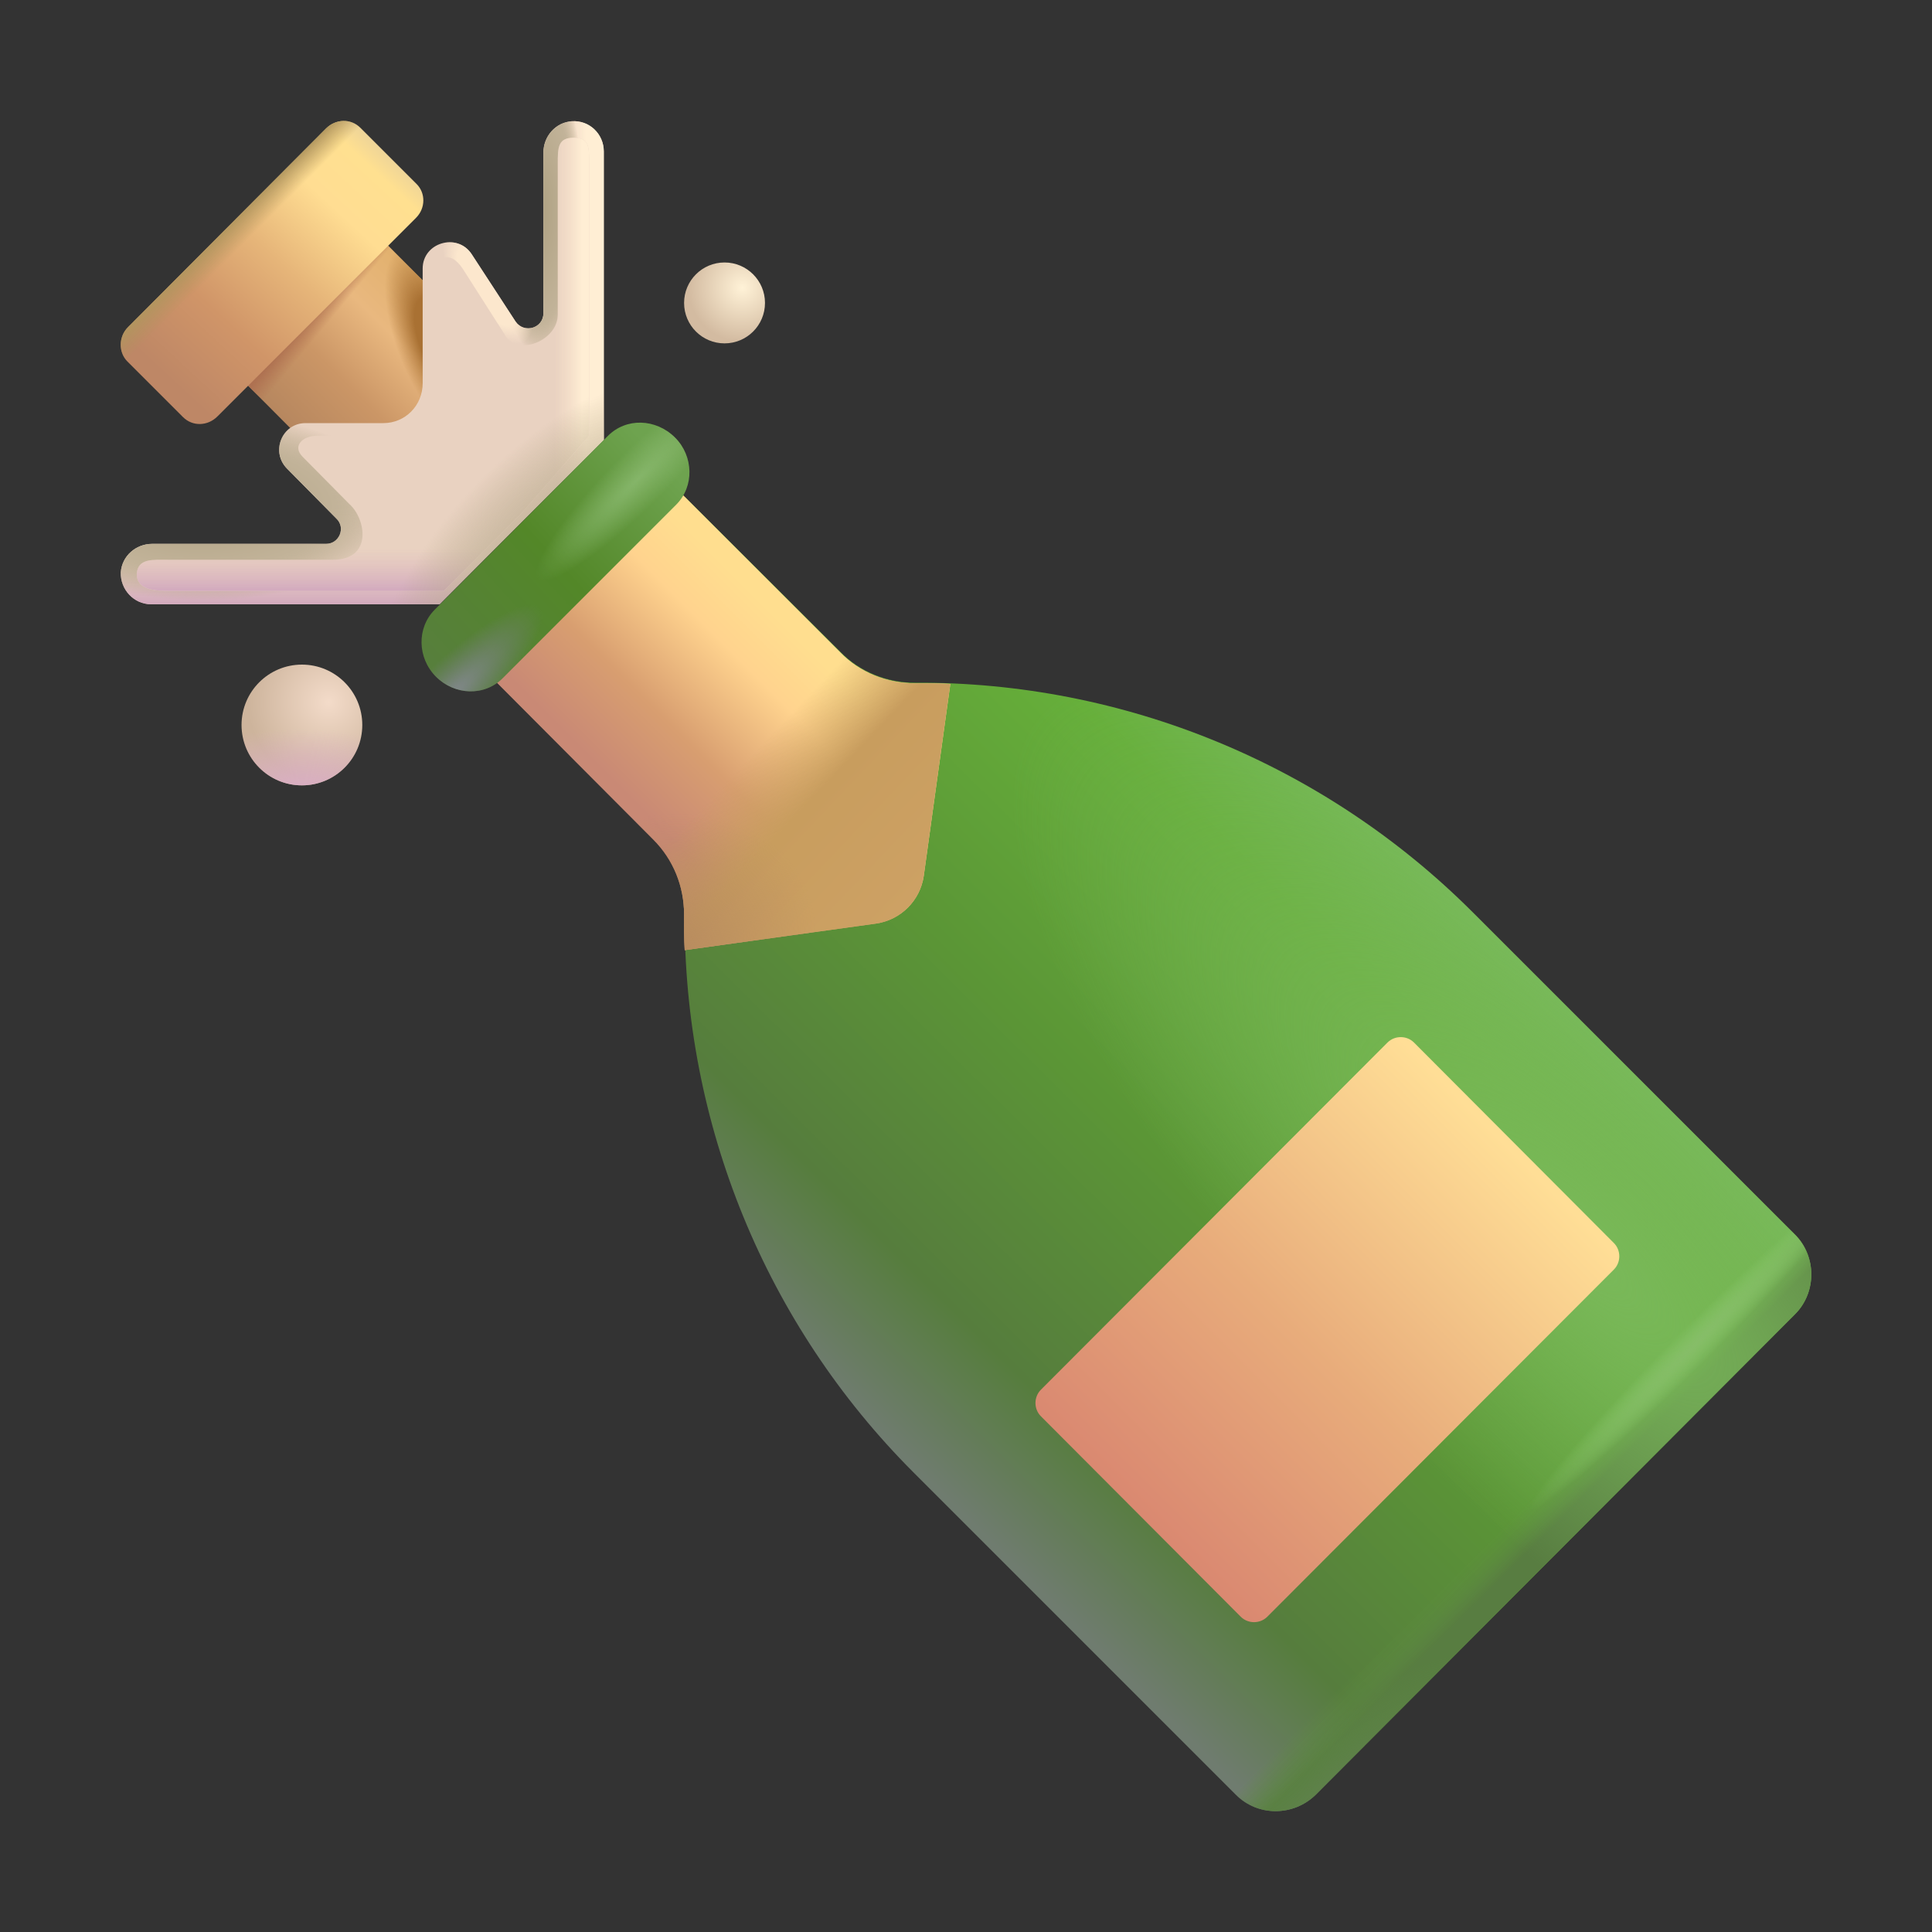
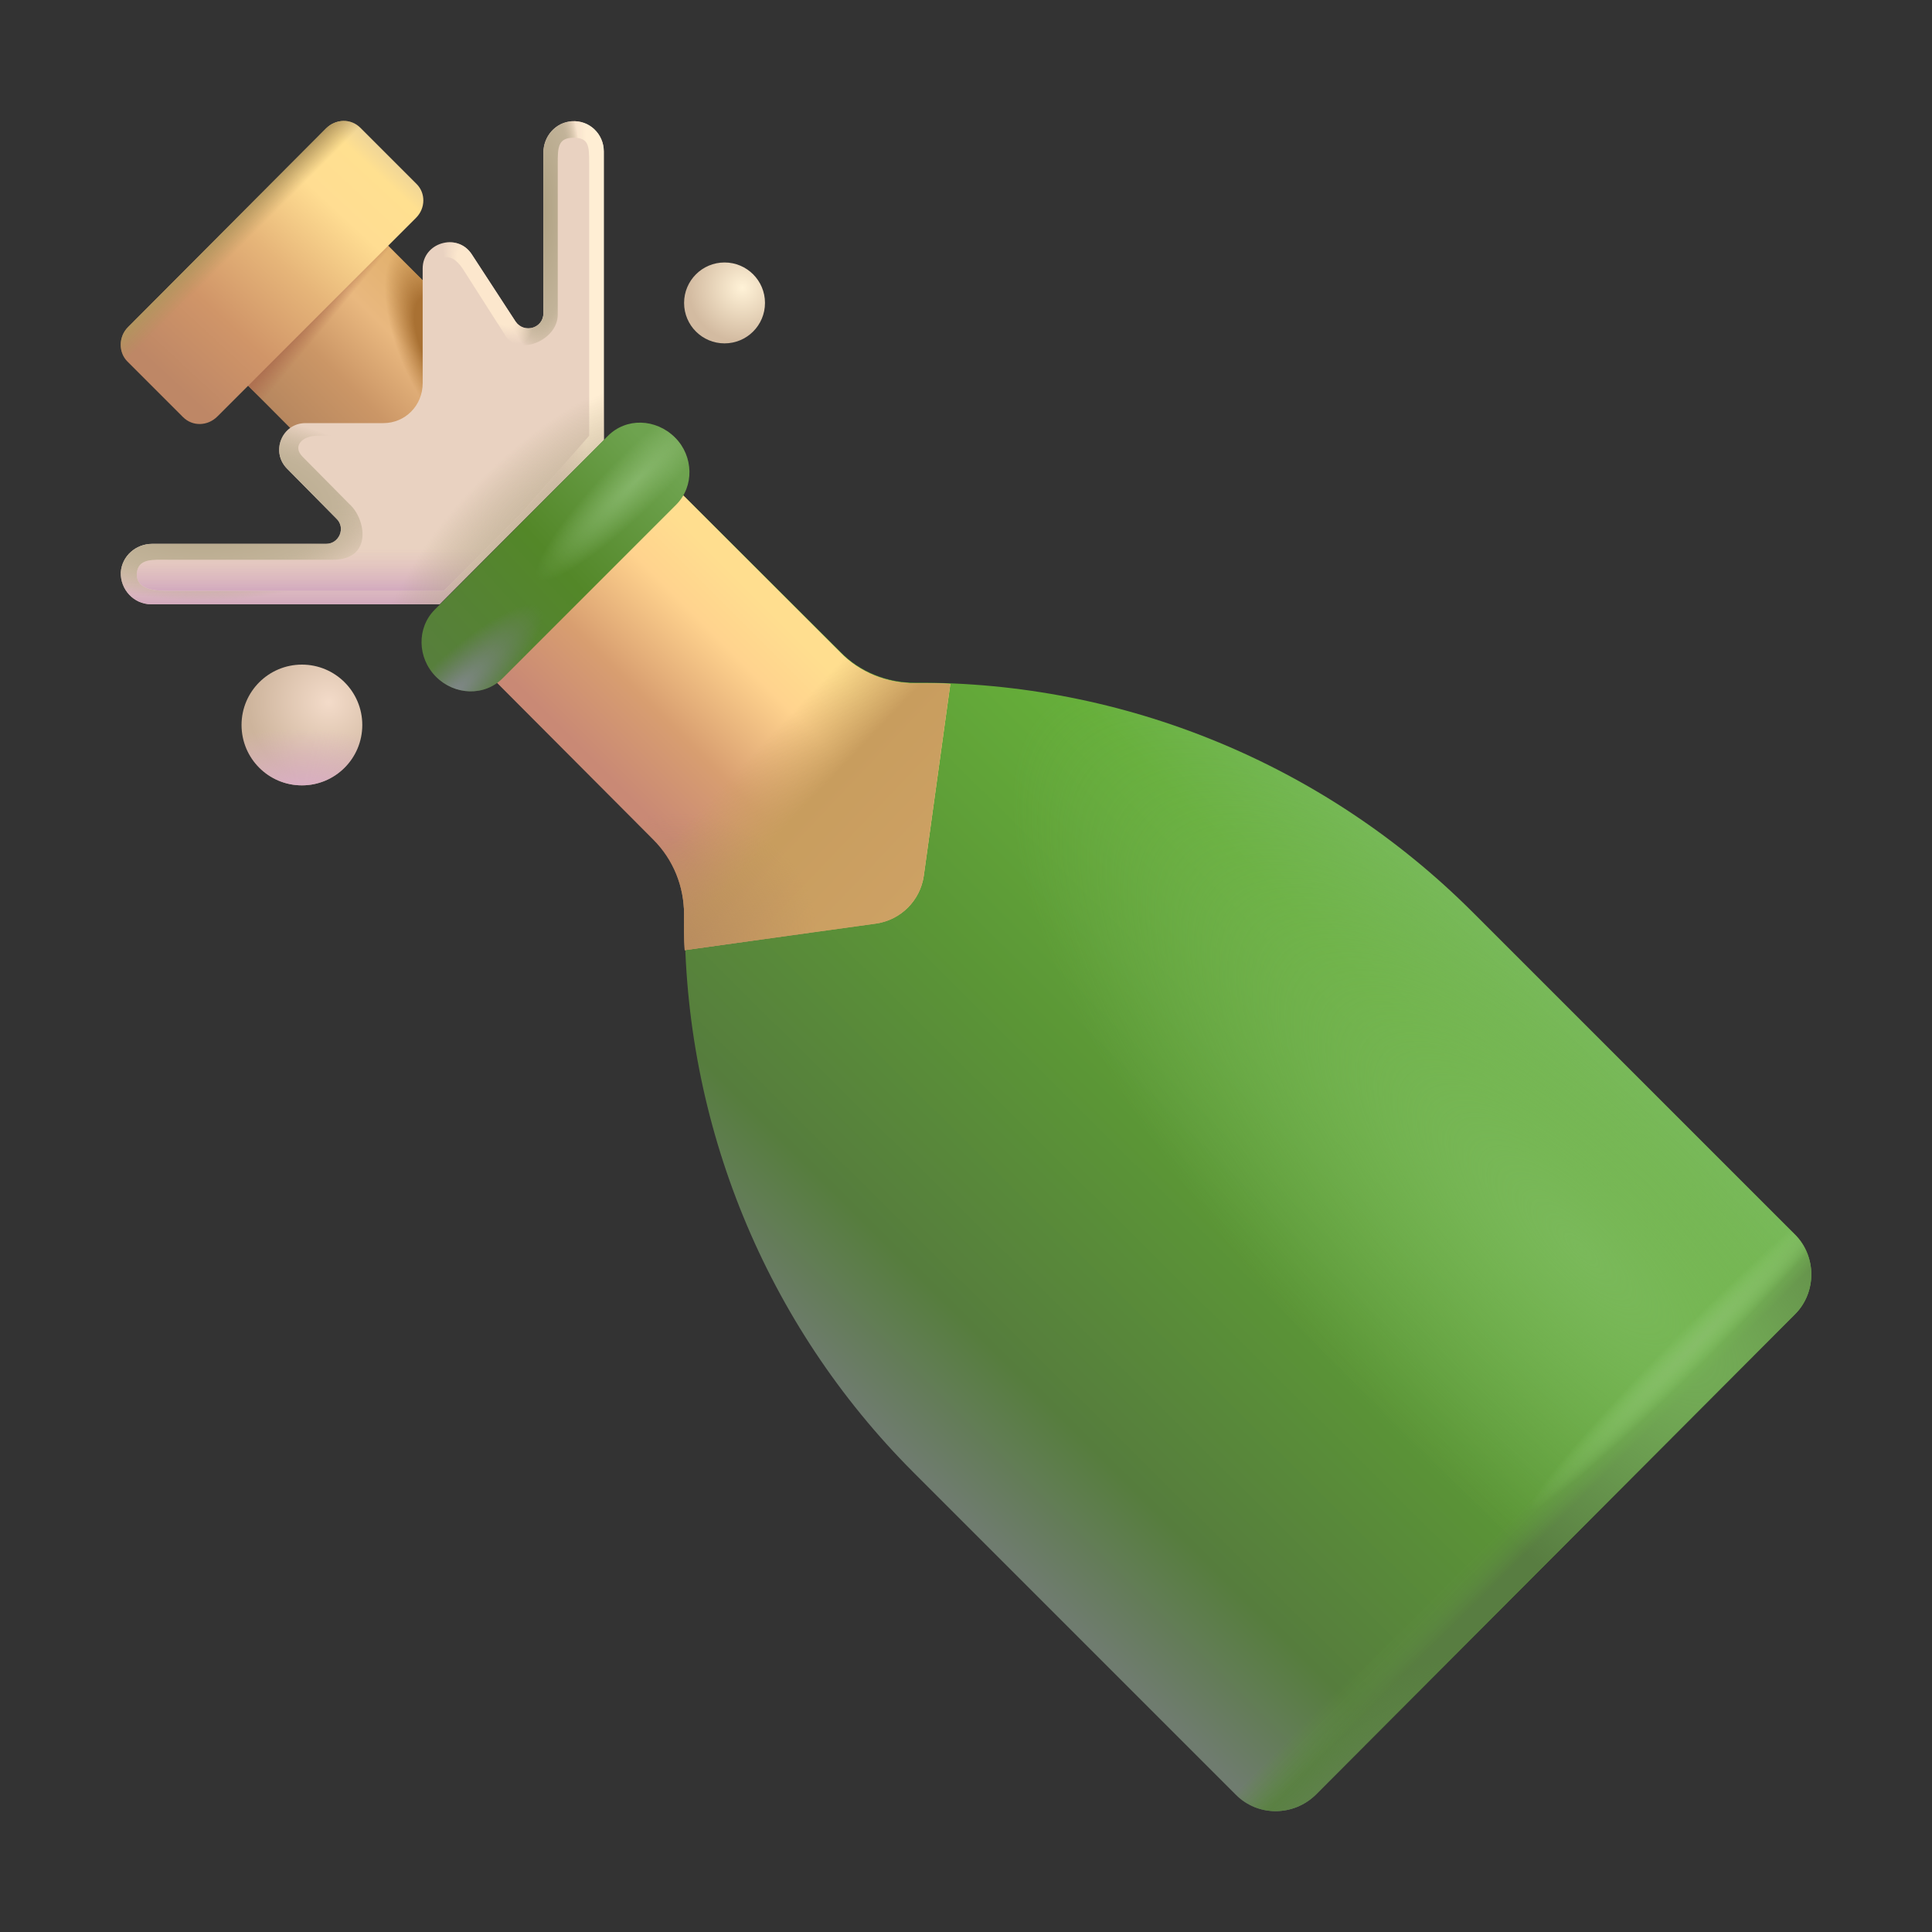
<svg xmlns="http://www.w3.org/2000/svg" width="48" height="48" viewBox="0 0 48 48" fill="none">
  <rect x="0" y="0" width="48" height="48" fill="#333333" stroke="none" />
  <path d="M44.596 32.652C45.136 32.112 45.136 31.212 44.596 30.672L36.586 22.662C32.911 18.987 27.916 16.932 22.726 16.962C22.036 16.962 21.361 16.692 20.881 16.197L17.011 12.342L12.376 16.977L16.246 20.847C16.741 21.342 17.011 22.002 17.011 22.707C16.981 27.912 19.021 32.907 22.696 36.582L30.706 44.592C31.246 45.132 32.131 45.132 32.686 44.592L44.596 32.652Z" fill="url(#paint0_linear_128_4164)" />
  <path d="M44.596 32.652C45.136 32.112 45.136 31.212 44.596 30.672L36.586 22.662C32.911 18.987 27.916 16.932 22.726 16.962C22.036 16.962 21.361 16.692 20.881 16.197L17.011 12.342L12.376 16.977L16.246 20.847C16.741 21.342 17.011 22.002 17.011 22.707C16.981 27.912 19.021 32.907 22.696 36.582L30.706 44.592C31.246 45.132 32.131 45.132 32.686 44.592L44.596 32.652Z" fill="url(#paint1_linear_128_4164)" />
  <path d="M44.596 32.652C45.136 32.112 45.136 31.212 44.596 30.672L36.586 22.662C32.911 18.987 27.916 16.932 22.726 16.962C22.036 16.962 21.361 16.692 20.881 16.197L17.011 12.342L12.376 16.977L16.246 20.847C16.741 21.342 17.011 22.002 17.011 22.707C16.981 27.912 19.021 32.907 22.696 36.582L30.706 44.592C31.246 45.132 32.131 45.132 32.686 44.592L44.596 32.652Z" fill="url(#paint2_radial_128_4164)" />
  <path d="M44.596 32.652C45.136 32.112 45.136 31.212 44.596 30.672L36.586 22.662C32.911 18.987 27.916 16.932 22.726 16.962C22.036 16.962 21.361 16.692 20.881 16.197L17.011 12.342L12.376 16.977L16.246 20.847C16.741 21.342 17.011 22.002 17.011 22.707C16.981 27.912 19.021 32.907 22.696 36.582L30.706 44.592C31.246 45.132 32.131 45.132 32.686 44.592L44.596 32.652Z" fill="url(#paint3_radial_128_4164)" />
  <path d="M44.596 32.652C45.136 32.112 45.136 31.212 44.596 30.672L36.586 22.662C32.911 18.987 27.916 16.932 22.726 16.962C22.036 16.962 21.361 16.692 20.881 16.197L17.011 12.342L12.376 16.977L16.246 20.847C16.741 21.342 17.011 22.002 17.011 22.707C16.981 27.912 19.021 32.907 22.696 36.582L30.706 44.592C31.246 45.132 32.131 45.132 32.686 44.592L44.596 32.652Z" fill="url(#paint4_radial_128_4164)" />
  <path d="M23.611 16.991C23.326 16.976 23.026 16.976 22.726 16.976C22.036 16.976 21.361 16.706 20.881 16.211L16.501 11.831L11.866 16.481L16.231 20.861C16.726 21.356 16.996 22.016 16.996 22.721C16.996 23.021 16.996 23.306 17.011 23.606L21.766 22.946C22.381 22.856 22.861 22.376 22.951 21.761L23.611 16.991Z" fill="url(#paint5_linear_128_4164)" />
  <path d="M23.611 16.991C23.326 16.976 23.026 16.976 22.726 16.976C22.036 16.976 21.361 16.706 20.881 16.211L16.501 11.831L11.866 16.481L16.231 20.861C16.726 21.356 16.996 22.016 16.996 22.721C16.996 23.021 16.996 23.306 17.011 23.606L21.766 22.946C22.381 22.856 22.861 22.376 22.951 21.761L23.611 16.991Z" fill="url(#paint6_linear_128_4164)" />
  <path d="M23.611 16.991C23.326 16.976 23.026 16.976 22.726 16.976C22.036 16.976 21.361 16.706 20.881 16.211L16.501 11.831L11.866 16.481L16.231 20.861C16.726 21.356 16.996 22.016 16.996 22.721C16.996 23.021 16.996 23.306 17.011 23.606L21.766 22.946C22.381 22.856 22.861 22.376 22.951 21.761L23.611 16.991Z" fill="url(#paint7_radial_128_4164)" />
  <path d="M11.835 8.891L8.941 11.786C8.776 11.951 8.521 11.951 8.356 11.786L5.521 8.936L9.001 5.456L11.835 8.306C12.001 8.471 12.001 8.726 11.835 8.891Z" fill="url(#paint8_linear_128_4164)" />
  <path d="M11.835 8.891L8.941 11.786C8.776 11.951 8.521 11.951 8.356 11.786L5.521 8.936L9.001 5.456L11.835 8.306C12.001 8.471 12.001 8.726 11.835 8.891Z" fill="url(#paint9_linear_128_4164)" />
  <path d="M11.835 8.891L8.941 11.786C8.776 11.951 8.521 11.951 8.356 11.786L5.521 8.936L9.001 5.456L11.835 8.306C12.001 8.471 12.001 8.726 11.835 8.891Z" fill="url(#paint10_radial_128_4164)" />
  <path d="M10.336 5.412L5.401 10.347C5.161 10.587 4.786 10.602 4.546 10.362L3.166 8.982C2.941 8.757 2.941 8.367 3.181 8.127L8.101 3.192C8.341 2.952 8.716 2.937 8.956 3.177L10.351 4.572C10.576 4.797 10.576 5.172 10.336 5.412Z" fill="url(#paint11_linear_128_4164)" />
  <path d="M10.336 5.412L5.401 10.347C5.161 10.587 4.786 10.602 4.546 10.362L3.166 8.982C2.941 8.757 2.941 8.367 3.181 8.127L8.101 3.192C8.341 2.952 8.716 2.937 8.956 3.177L10.351 4.572C10.576 4.797 10.576 5.172 10.336 5.412Z" fill="url(#paint12_linear_128_4164)" />
  <path d="M18.001 8.531C18.556 8.531 19.006 8.082 19.006 7.526C19.006 6.971 18.556 6.521 18.001 6.521C17.446 6.521 16.996 6.971 16.996 7.526C16.996 8.082 17.446 8.531 18.001 8.531Z" fill="url(#paint13_radial_128_4164)" />
  <path d="M7.501 19.512C8.329 19.512 9.001 18.84 9.001 18.012C9.001 17.183 8.329 16.512 7.501 16.512C6.673 16.512 6.001 17.183 6.001 18.012C6.001 18.84 6.673 19.512 7.501 19.512Z" fill="url(#paint14_radial_128_4164)" />
  <path d="M7.501 19.512C8.329 19.512 9.001 18.84 9.001 18.012C9.001 17.183 8.329 16.512 7.501 16.512C6.673 16.512 6.001 17.183 6.001 18.012C6.001 18.84 6.673 19.512 7.501 19.512Z" fill="url(#paint15_radial_128_4164)" />
-   <path d="M40.096 31.542L31.486 40.167C31.306 40.347 31.006 40.347 30.826 40.167L25.861 35.187C25.681 35.007 25.681 34.707 25.861 34.527L34.471 25.902C34.651 25.722 34.951 25.722 35.131 25.902L40.096 30.882C40.276 31.062 40.276 31.362 40.096 31.542Z" fill="url(#paint16_linear_128_4164)" />
  <path d="M14.206 3.012C13.801 3.042 13.501 3.387 13.501 3.792V7.782C13.501 8.157 13.021 8.292 12.811 7.992L11.716 6.312C11.356 5.772 10.501 6.027 10.501 6.672V9.522C10.501 10.077 10.066 10.512 9.526 10.512H7.591C7.006 10.512 6.721 11.217 7.126 11.637L8.356 12.882C8.596 13.107 8.431 13.512 8.101 13.512H3.781C3.376 13.512 3.031 13.812 3.001 14.217C2.986 14.652 3.331 15.012 3.751 15.012H10.921L12.946 12.987L15.001 10.932V3.762C15.001 3.327 14.641 2.982 14.206 3.012Z" fill="#E9D2C1" />
  <path d="M14.206 3.012C13.801 3.042 13.501 3.387 13.501 3.792V7.782C13.501 8.157 13.021 8.292 12.811 7.992L11.716 6.312C11.356 5.772 10.501 6.027 10.501 6.672V9.522C10.501 10.077 10.066 10.512 9.526 10.512H7.591C7.006 10.512 6.721 11.217 7.126 11.637L8.356 12.882C8.596 13.107 8.431 13.512 8.101 13.512H3.781C3.376 13.512 3.031 13.812 3.001 14.217C2.986 14.652 3.331 15.012 3.751 15.012H10.921L12.946 12.987L15.001 10.932V3.762C15.001 3.327 14.641 2.982 14.206 3.012Z" fill="url(#paint17_linear_128_4164)" />
  <path d="M14.206 3.012C13.801 3.042 13.501 3.387 13.501 3.792V7.782C13.501 8.157 13.021 8.292 12.811 7.992L11.716 6.312C11.356 5.772 10.501 6.027 10.501 6.672V9.522C10.501 10.077 10.066 10.512 9.526 10.512H7.591C7.006 10.512 6.721 11.217 7.126 11.637L8.356 12.882C8.596 13.107 8.431 13.512 8.101 13.512H3.781C3.376 13.512 3.031 13.812 3.001 14.217C2.986 14.652 3.331 15.012 3.751 15.012H10.921L12.946 12.987L15.001 10.932V3.762C15.001 3.327 14.641 2.982 14.206 3.012Z" fill="url(#paint18_linear_128_4164)" />
  <path d="M14.206 3.012C13.801 3.042 13.501 3.387 13.501 3.792V7.782C13.501 8.157 13.021 8.292 12.811 7.992L11.716 6.312C11.356 5.772 10.501 6.027 10.501 6.672V9.522C10.501 10.077 10.066 10.512 9.526 10.512H7.591C7.006 10.512 6.721 11.217 7.126 11.637L8.356 12.882C8.596 13.107 8.431 13.512 8.101 13.512H3.781C3.376 13.512 3.031 13.812 3.001 14.217C2.986 14.652 3.331 15.012 3.751 15.012H10.921L12.946 12.987L15.001 10.932V3.762C15.001 3.327 14.641 2.982 14.206 3.012Z" fill="url(#paint19_radial_128_4164)" />
  <path d="M14.206 3.012C13.801 3.042 13.501 3.387 13.501 3.792V7.782C13.501 8.157 13.021 8.292 12.811 7.992L11.716 6.312C11.356 5.772 10.501 6.027 10.501 6.672V9.522C10.501 10.077 10.066 10.512 9.526 10.512H7.591C7.006 10.512 6.721 11.217 7.126 11.637L8.356 12.882C8.596 13.107 8.431 13.512 8.101 13.512H3.781C3.376 13.512 3.031 13.812 3.001 14.217C2.986 14.652 3.331 15.012 3.751 15.012H10.921L12.946 12.987L15.001 10.932V3.762C15.001 3.327 14.641 2.982 14.206 3.012Z" fill="url(#paint20_radial_128_4164)" />
  <path d="M14.206 3.012C13.801 3.042 13.501 3.387 13.501 3.792V7.782C13.501 8.157 13.021 8.292 12.811 7.992L11.716 6.312C11.356 5.772 10.501 6.027 10.501 6.672V9.522C10.501 10.077 10.066 10.512 9.526 10.512H7.591C7.006 10.512 6.721 11.217 7.126 11.637L8.356 12.882C8.596 13.107 8.431 13.512 8.101 13.512H3.781C3.376 13.512 3.031 13.812 3.001 14.217C2.986 14.652 3.331 15.012 3.751 15.012H10.921L12.946 12.987L15.001 10.932V3.762C15.001 3.327 14.641 2.982 14.206 3.012Z" fill="url(#paint21_radial_128_4164)" />
  <path d="M14.206 3.012C13.801 3.042 13.501 3.387 13.501 3.792V7.782C13.501 8.157 13.021 8.292 12.811 7.992L11.716 6.312C11.356 5.772 10.501 6.027 10.501 6.672V9.522C10.501 10.077 10.066 10.512 9.526 10.512H7.591C7.006 10.512 6.721 11.217 7.126 11.637L8.356 12.882C8.596 13.107 8.431 13.512 8.101 13.512H3.781C3.376 13.512 3.031 13.812 3.001 14.217C2.986 14.652 3.331 15.012 3.751 15.012H10.921L12.946 12.987L15.001 10.932V3.762C15.001 3.327 14.641 2.982 14.206 3.012Z" fill="url(#paint22_radial_128_4164)" />
  <path d="M14.25 3.422C13.864 3.422 13.857 3.666 13.857 4.049V7.82C13.857 8.479 12.812 8.879 12.528 8.293L11.496 6.676C11.156 6.165 10.805 6.426 10.805 6.809V9.369C10.805 10.336 10.594 10.826 9.708 10.826H7.88C7.521 10.826 7.25 11.079 7.521 11.351L8.684 12.527C9.082 12.879 9.278 13.908 8.265 13.908H4.181C3.799 13.908 3.427 13.867 3.399 14.25C3.385 14.661 3.853 14.682 4.25 14.682H11.027L12.941 12.768L14.637 10.826V4.049C14.637 3.638 14.637 3.422 14.25 3.422Z" fill="#E9D2C1" />
  <path d="M14.25 3.422C13.864 3.422 13.857 3.666 13.857 4.049V7.82C13.857 8.479 12.812 8.879 12.528 8.293L11.496 6.676C11.156 6.165 10.805 6.426 10.805 6.809V9.369C10.805 10.336 10.594 10.826 9.708 10.826H7.88C7.521 10.826 7.25 11.079 7.521 11.351L8.684 12.527C9.082 12.879 9.278 13.908 8.265 13.908H4.181C3.799 13.908 3.427 13.867 3.399 14.25C3.385 14.661 3.853 14.682 4.25 14.682H11.027L12.941 12.768L14.637 10.826V4.049C14.637 3.638 14.637 3.422 14.25 3.422Z" fill="url(#paint23_linear_128_4164)" />
-   <path d="M14.25 3.422C13.864 3.422 13.857 3.666 13.857 4.049V7.82C13.857 8.479 12.812 8.879 12.528 8.293L11.496 6.676C11.156 6.165 10.805 6.426 10.805 6.809V9.369C10.805 10.336 10.594 10.826 9.708 10.826H7.88C7.521 10.826 7.25 11.079 7.521 11.351L8.684 12.527C9.082 12.879 9.278 13.908 8.265 13.908H4.181C3.799 13.908 3.427 13.867 3.399 14.25C3.385 14.661 3.853 14.682 4.25 14.682H11.027L12.941 12.768L14.637 10.826V4.049C14.637 3.638 14.637 3.422 14.25 3.422Z" fill="url(#paint24_linear_128_4164)" />
  <path d="M14.25 3.422C13.864 3.422 13.857 3.666 13.857 4.049V7.82C13.857 8.479 12.812 8.879 12.528 8.293L11.496 6.676C11.156 6.165 10.805 6.426 10.805 6.809V9.369C10.805 10.336 10.594 10.826 9.708 10.826H7.88C7.521 10.826 7.25 11.079 7.521 11.351L8.684 12.527C9.082 12.879 9.278 13.908 8.265 13.908H4.181C3.799 13.908 3.427 13.867 3.399 14.25C3.385 14.661 3.853 14.682 4.25 14.682H11.027L12.941 12.768L14.637 10.826V4.049C14.637 3.638 14.637 3.422 14.25 3.422Z" fill="url(#paint25_radial_128_4164)" />
  <path d="M15.106 10.827L10.801 15.147C10.351 15.597 10.366 16.347 10.831 16.812C11.296 17.277 12.046 17.307 12.496 16.842L16.801 12.537C17.251 12.087 17.236 11.337 16.771 10.872C16.291 10.392 15.556 10.377 15.106 10.827Z" fill="url(#paint26_linear_128_4164)" />
  <path d="M15.106 10.827L10.801 15.147C10.351 15.597 10.366 16.347 10.831 16.812C11.296 17.277 12.046 17.307 12.496 16.842L16.801 12.537C17.251 12.087 17.236 11.337 16.771 10.872C16.291 10.392 15.556 10.377 15.106 10.827Z" fill="url(#paint27_radial_128_4164)" />
  <path d="M15.106 10.827L10.801 15.147C10.351 15.597 10.366 16.347 10.831 16.812C11.296 17.277 12.046 17.307 12.496 16.842L16.801 12.537C17.251 12.087 17.236 11.337 16.771 10.872C16.291 10.392 15.556 10.377 15.106 10.827Z" fill="url(#paint28_radial_128_4164)" />
  <defs>
    <linearGradient id="paint0_linear_128_4164" x1="38.906" y1="24.938" x2="25.125" y2="38.813" gradientUnits="userSpaceOnUse">
      <stop stop-color="#76B957" />
      <stop offset="0.163" stop-color="#66AF3A" />
      <stop offset="0.498" stop-color="#5B9636" />
      <stop offset="0.824" stop-color="#567D3D" />
      <stop offset="1" stop-color="#6F7C6F" />
    </linearGradient>
    <linearGradient id="paint1_linear_128_4164" x1="39" y1="38.297" x2="37.969" y2="37.266" gradientUnits="userSpaceOnUse">
      <stop offset="0.386" stop-color="#587D41" />
      <stop offset="1" stop-color="#609041" stop-opacity="0" />
    </linearGradient>
    <radialGradient id="paint2_radial_128_4164" cx="0" cy="0" r="1" gradientUnits="userSpaceOnUse" gradientTransform="translate(32.625 46.219) rotate(-49.128) scale(6.447 2.099)">
      <stop stop-color="#6A7866" />
      <stop offset="1" stop-color="#609143" stop-opacity="0" />
    </radialGradient>
    <radialGradient id="paint3_radial_128_4164" cx="0" cy="0" r="1" gradientUnits="userSpaceOnUse" gradientTransform="translate(39.281 31.032) rotate(135) scale(6.497 18.904)">
      <stop stop-color="#7AB95A" />
      <stop offset="1" stop-color="#7EB960" stop-opacity="0" />
    </radialGradient>
    <radialGradient id="paint4_radial_128_4164" cx="0" cy="0" r="1" gradientUnits="userSpaceOnUse" gradientTransform="translate(42.141 33.376) rotate(135) scale(5.834 0.464)">
      <stop stop-color="#86BD68" />
      <stop offset="1" stop-color="#8DC96F" stop-opacity="0" />
    </radialGradient>
    <linearGradient id="paint5_linear_128_4164" x1="14.344" y1="19.312" x2="19.36" y2="14.297" gradientUnits="userSpaceOnUse">
      <stop offset="0.079" stop-color="#C98975" />
      <stop offset="0.36" stop-color="#D89E70" />
      <stop offset="0.694" stop-color="#FFD38E" />
      <stop offset="0.892" stop-color="#FFDE8F" />
    </linearGradient>
    <linearGradient id="paint6_linear_128_4164" x1="22.313" y1="22.781" x2="17.438" y2="18.14" gradientUnits="userSpaceOnUse">
      <stop stop-color="#CDA164" />
      <stop offset="0.531" stop-color="#C89D5E" />
      <stop offset="0.804" stop-color="#C89D5E" stop-opacity="0" />
    </linearGradient>
    <radialGradient id="paint7_radial_128_4164" cx="0" cy="0" r="1" gradientUnits="userSpaceOnUse" gradientTransform="translate(16.032 23.953) rotate(60.737) scale(3.493 4.443)">
      <stop stop-color="#B3875F" />
      <stop offset="1" stop-color="#B68860" stop-opacity="0" />
    </radialGradient>
    <linearGradient id="paint8_linear_128_4164" x1="7.171" y1="10.922" x2="10.921" y2="7.172" gradientUnits="userSpaceOnUse">
      <stop offset="0.006" stop-color="#B4855E" />
      <stop offset="0.375" stop-color="#CB9666" />
      <stop offset="0.688" stop-color="#E9B87F" />
      <stop offset="1" stop-color="#E1B06C" />
    </linearGradient>
    <linearGradient id="paint9_linear_128_4164" x1="7.5" y1="7.218" x2="9.984" y2="9.281" gradientUnits="userSpaceOnUse">
      <stop offset="0.169" stop-color="#AE7151" />
      <stop offset="0.314" stop-color="#B27251" stop-opacity="0" />
    </linearGradient>
    <radialGradient id="paint10_radial_128_4164" cx="0" cy="0" r="1" gradientUnits="userSpaceOnUse" gradientTransform="translate(10.968 8.554) rotate(67.876) scale(2.631 1.081)">
      <stop offset="0.476" stop-color="#A97133" />
      <stop offset="1" stop-color="#AD7436" stop-opacity="0" />
    </radialGradient>
    <linearGradient id="paint11_linear_128_4164" x1="2.243" y1="7.681" x2="7.778" y2="1.687" gradientUnits="userSpaceOnUse">
      <stop offset="0.006" stop-color="#BE8766" />
      <stop offset="0.252" stop-color="#D09568" />
      <stop offset="0.495" stop-color="#E6B579" />
      <stop offset="0.731" stop-color="#FFDD92" />
      <stop offset="0.897" stop-color="#FFE090" />
      <stop offset="0.97" stop-color="#ECD399" />
    </linearGradient>
    <linearGradient id="paint12_linear_128_4164" x1="6.192" y1="5.059" x2="7.223" y2="6.09" gradientUnits="userSpaceOnUse">
      <stop stop-color="#B1965E" />
      <stop offset="0.413" stop-color="#AF935D" stop-opacity="0" />
    </linearGradient>
    <radialGradient id="paint13_radial_128_4164" cx="0" cy="0" r="1" gradientUnits="userSpaceOnUse" gradientTransform="translate(18.445 7.149) rotate(128.797) scale(1.534)">
      <stop stop-color="#FFF2D7" />
      <stop offset="0.875" stop-color="#D3BBA1" />
    </radialGradient>
    <radialGradient id="paint14_radial_128_4164" cx="0" cy="0" r="1" gradientUnits="userSpaceOnUse" gradientTransform="translate(8.164 17.448) rotate(128.797) scale(2.289)">
      <stop stop-color="#F3DBC9" />
      <stop offset="0.875" stop-color="#CDB49C" />
    </radialGradient>
    <radialGradient id="paint15_radial_128_4164" cx="0" cy="0" r="1" gradientUnits="userSpaceOnUse" gradientTransform="translate(7.501 19.758) rotate(90) scale(1.641 3.936)">
      <stop stop-color="#DBADC9" />
      <stop offset="1" stop-color="#DDB0CA" stop-opacity="0" />
    </radialGradient>
    <linearGradient id="paint16_linear_128_4164" x1="38.947" y1="29.947" x2="29.843" y2="39.031" gradientUnits="userSpaceOnUse">
      <stop stop-color="#FFDE96" />
      <stop offset="0.546" stop-color="#E8AC7B" />
      <stop offset="1" stop-color="#DA8971" />
    </linearGradient>
    <linearGradient id="paint17_linear_128_4164" x1="5.438" y1="15.012" x2="5.438" y2="13.875" gradientUnits="userSpaceOnUse">
      <stop stop-color="#D2A9BE" />
      <stop offset="1" stop-color="#DFBBBF" stop-opacity="0" />
    </linearGradient>
    <linearGradient id="paint18_linear_128_4164" x1="15.001" y1="8.11" x2="13.829" y2="8.11" gradientUnits="userSpaceOnUse">
      <stop offset="0.381" stop-color="#FFEED4" />
      <stop offset="1" stop-color="#FBE4CD" stop-opacity="0" />
    </linearGradient>
    <radialGradient id="paint19_radial_128_4164" cx="0" cy="0" r="1" gradientUnits="userSpaceOnUse" gradientTransform="translate(14.579 14.672) rotate(-135) scale(3.745 7.147)">
      <stop stop-color="#AEA182" />
      <stop offset="0.389" stop-color="#C2B399" />
      <stop offset="1" stop-color="#AEA182" stop-opacity="0" />
    </radialGradient>
    <radialGradient id="paint20_radial_128_4164" cx="0" cy="0" r="1" gradientUnits="userSpaceOnUse" gradientTransform="translate(13.407 5.203) rotate(90) scale(3.633 1.102)">
      <stop stop-color="#AEA182" />
      <stop offset="0.764" stop-color="#C2B399" />
      <stop offset="1" stop-color="#AEA182" stop-opacity="0" />
    </radialGradient>
    <radialGradient id="paint21_radial_128_4164" cx="0" cy="0" r="1" gradientUnits="userSpaceOnUse" gradientTransform="translate(4.993 12.586) rotate(0.272) scale(4.945 2.343)">
      <stop stop-color="#AEA182" />
      <stop offset="0.673" stop-color="#C2B399" />
      <stop offset="1" stop-color="#AEA182" stop-opacity="0" />
    </radialGradient>
    <radialGradient id="paint22_radial_128_4164" cx="0" cy="0" r="1" gradientUnits="userSpaceOnUse" gradientTransform="translate(12.118 7.102) rotate(55.864) scale(1.671 0.729)">
      <stop offset="0.679" stop-color="#FCE7CD" />
      <stop offset="1" stop-color="#FDE8CF" stop-opacity="0" />
    </radialGradient>
    <linearGradient id="paint23_linear_128_4164" x1="5.844" y1="14.682" x2="5.844" y2="13.608" gradientUnits="userSpaceOnUse">
      <stop stop-color="#D2A9BE" />
      <stop offset="1" stop-color="#DFBBBF" stop-opacity="0" />
    </linearGradient>
    <linearGradient id="paint24_linear_128_4164" x1="14.883" y1="8.159" x2="13.775" y2="8.159" gradientUnits="userSpaceOnUse">
      <stop offset="0.381" stop-color="#FFEED4" />
      <stop offset="1" stop-color="#FBE4CD" stop-opacity="0" />
    </linearGradient>
    <radialGradient id="paint25_radial_128_4164" cx="0" cy="0" r="1" gradientUnits="userSpaceOnUse" gradientTransform="translate(14.483 14.361) rotate(-135) scale(3.54 6.755)">
      <stop stop-color="#AEA182" />
      <stop offset="0.389" stop-color="#C2B399" />
      <stop offset="1" stop-color="#AEA182" stop-opacity="0" />
    </radialGradient>
    <linearGradient id="paint26_linear_128_4164" x1="16.791" y1="11.822" x2="11.21" y2="16.927" gradientUnits="userSpaceOnUse">
      <stop stop-color="#6EA34F" />
      <stop offset="0.482" stop-color="#538728" />
      <stop offset="1" stop-color="#577F3C" />
    </linearGradient>
    <radialGradient id="paint27_radial_128_4164" cx="0" cy="0" r="1" gradientUnits="userSpaceOnUse" gradientTransform="translate(15.844 11.907) rotate(135) scale(3.513 0.696)">
      <stop stop-color="#85B569" />
      <stop offset="1" stop-color="#86B669" stop-opacity="0" />
    </radialGradient>
    <radialGradient id="paint28_radial_128_4164" cx="0" cy="0" r="1" gradientUnits="userSpaceOnUse" gradientTransform="translate(11.062 17.438) rotate(-45) scale(3.315 0.851)">
      <stop stop-color="#868A93" />
      <stop offset="1" stop-color="#7A7B86" stop-opacity="0" />
    </radialGradient>
  </defs>
</svg>